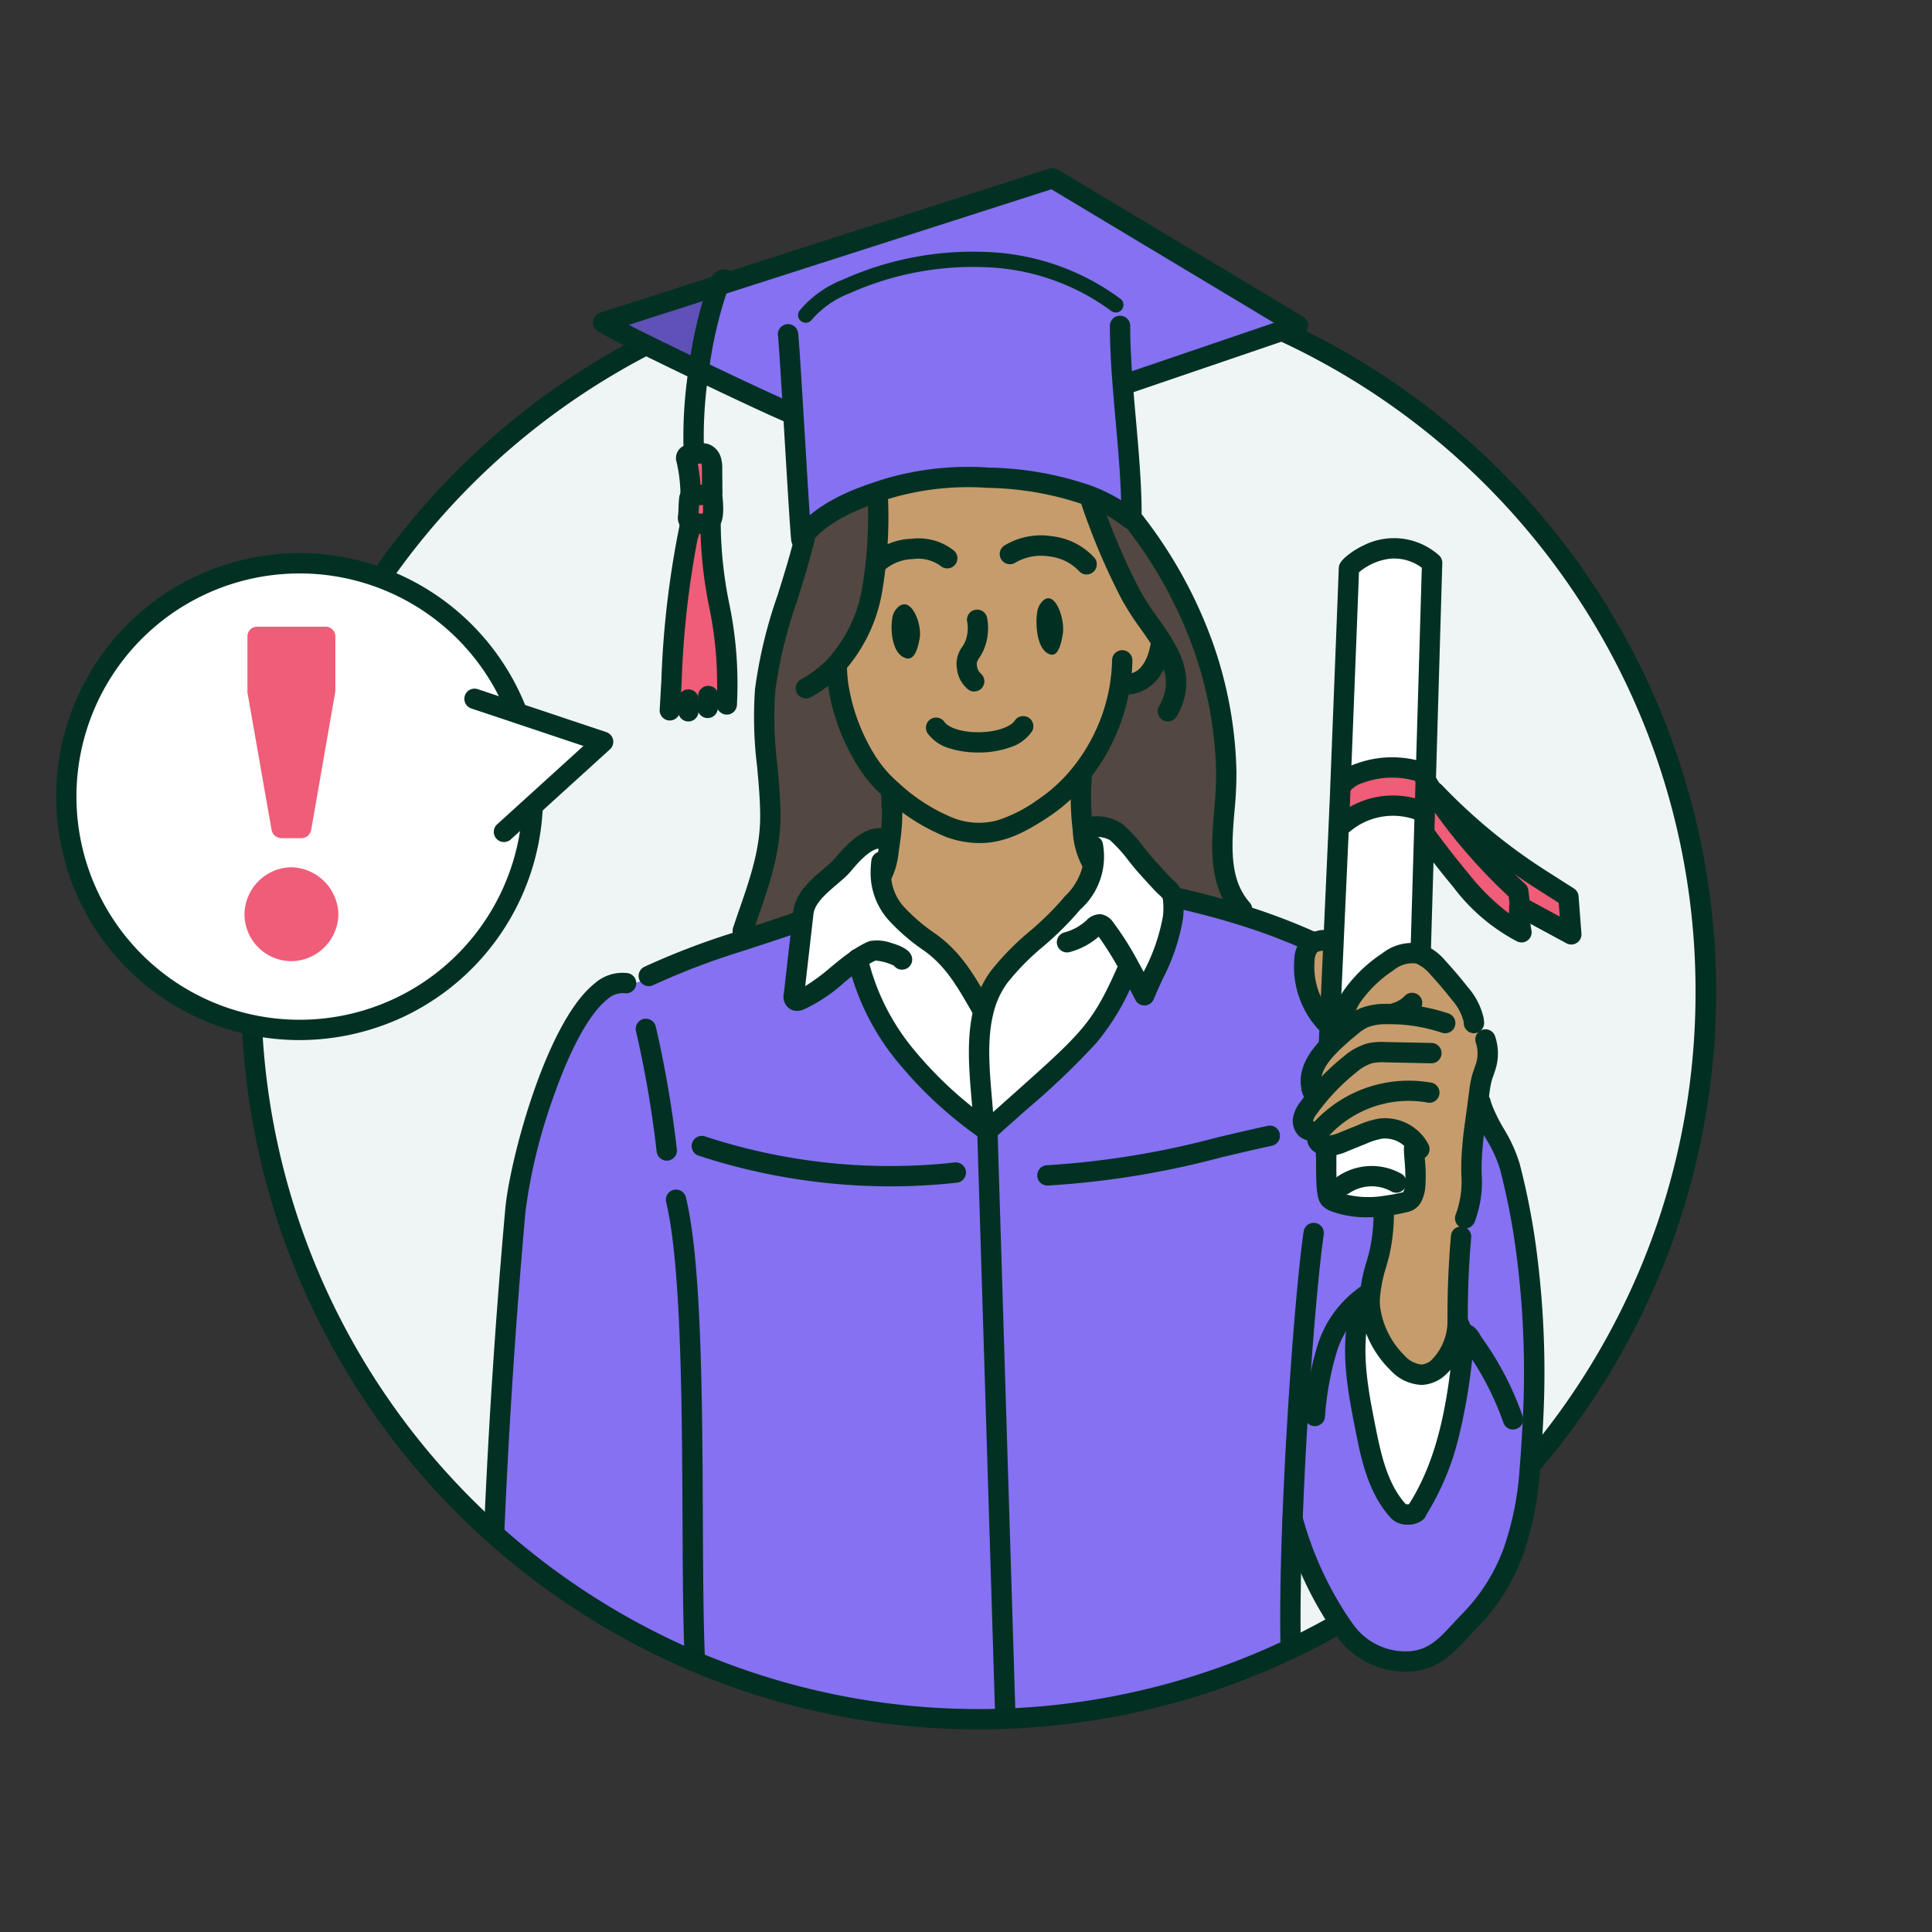
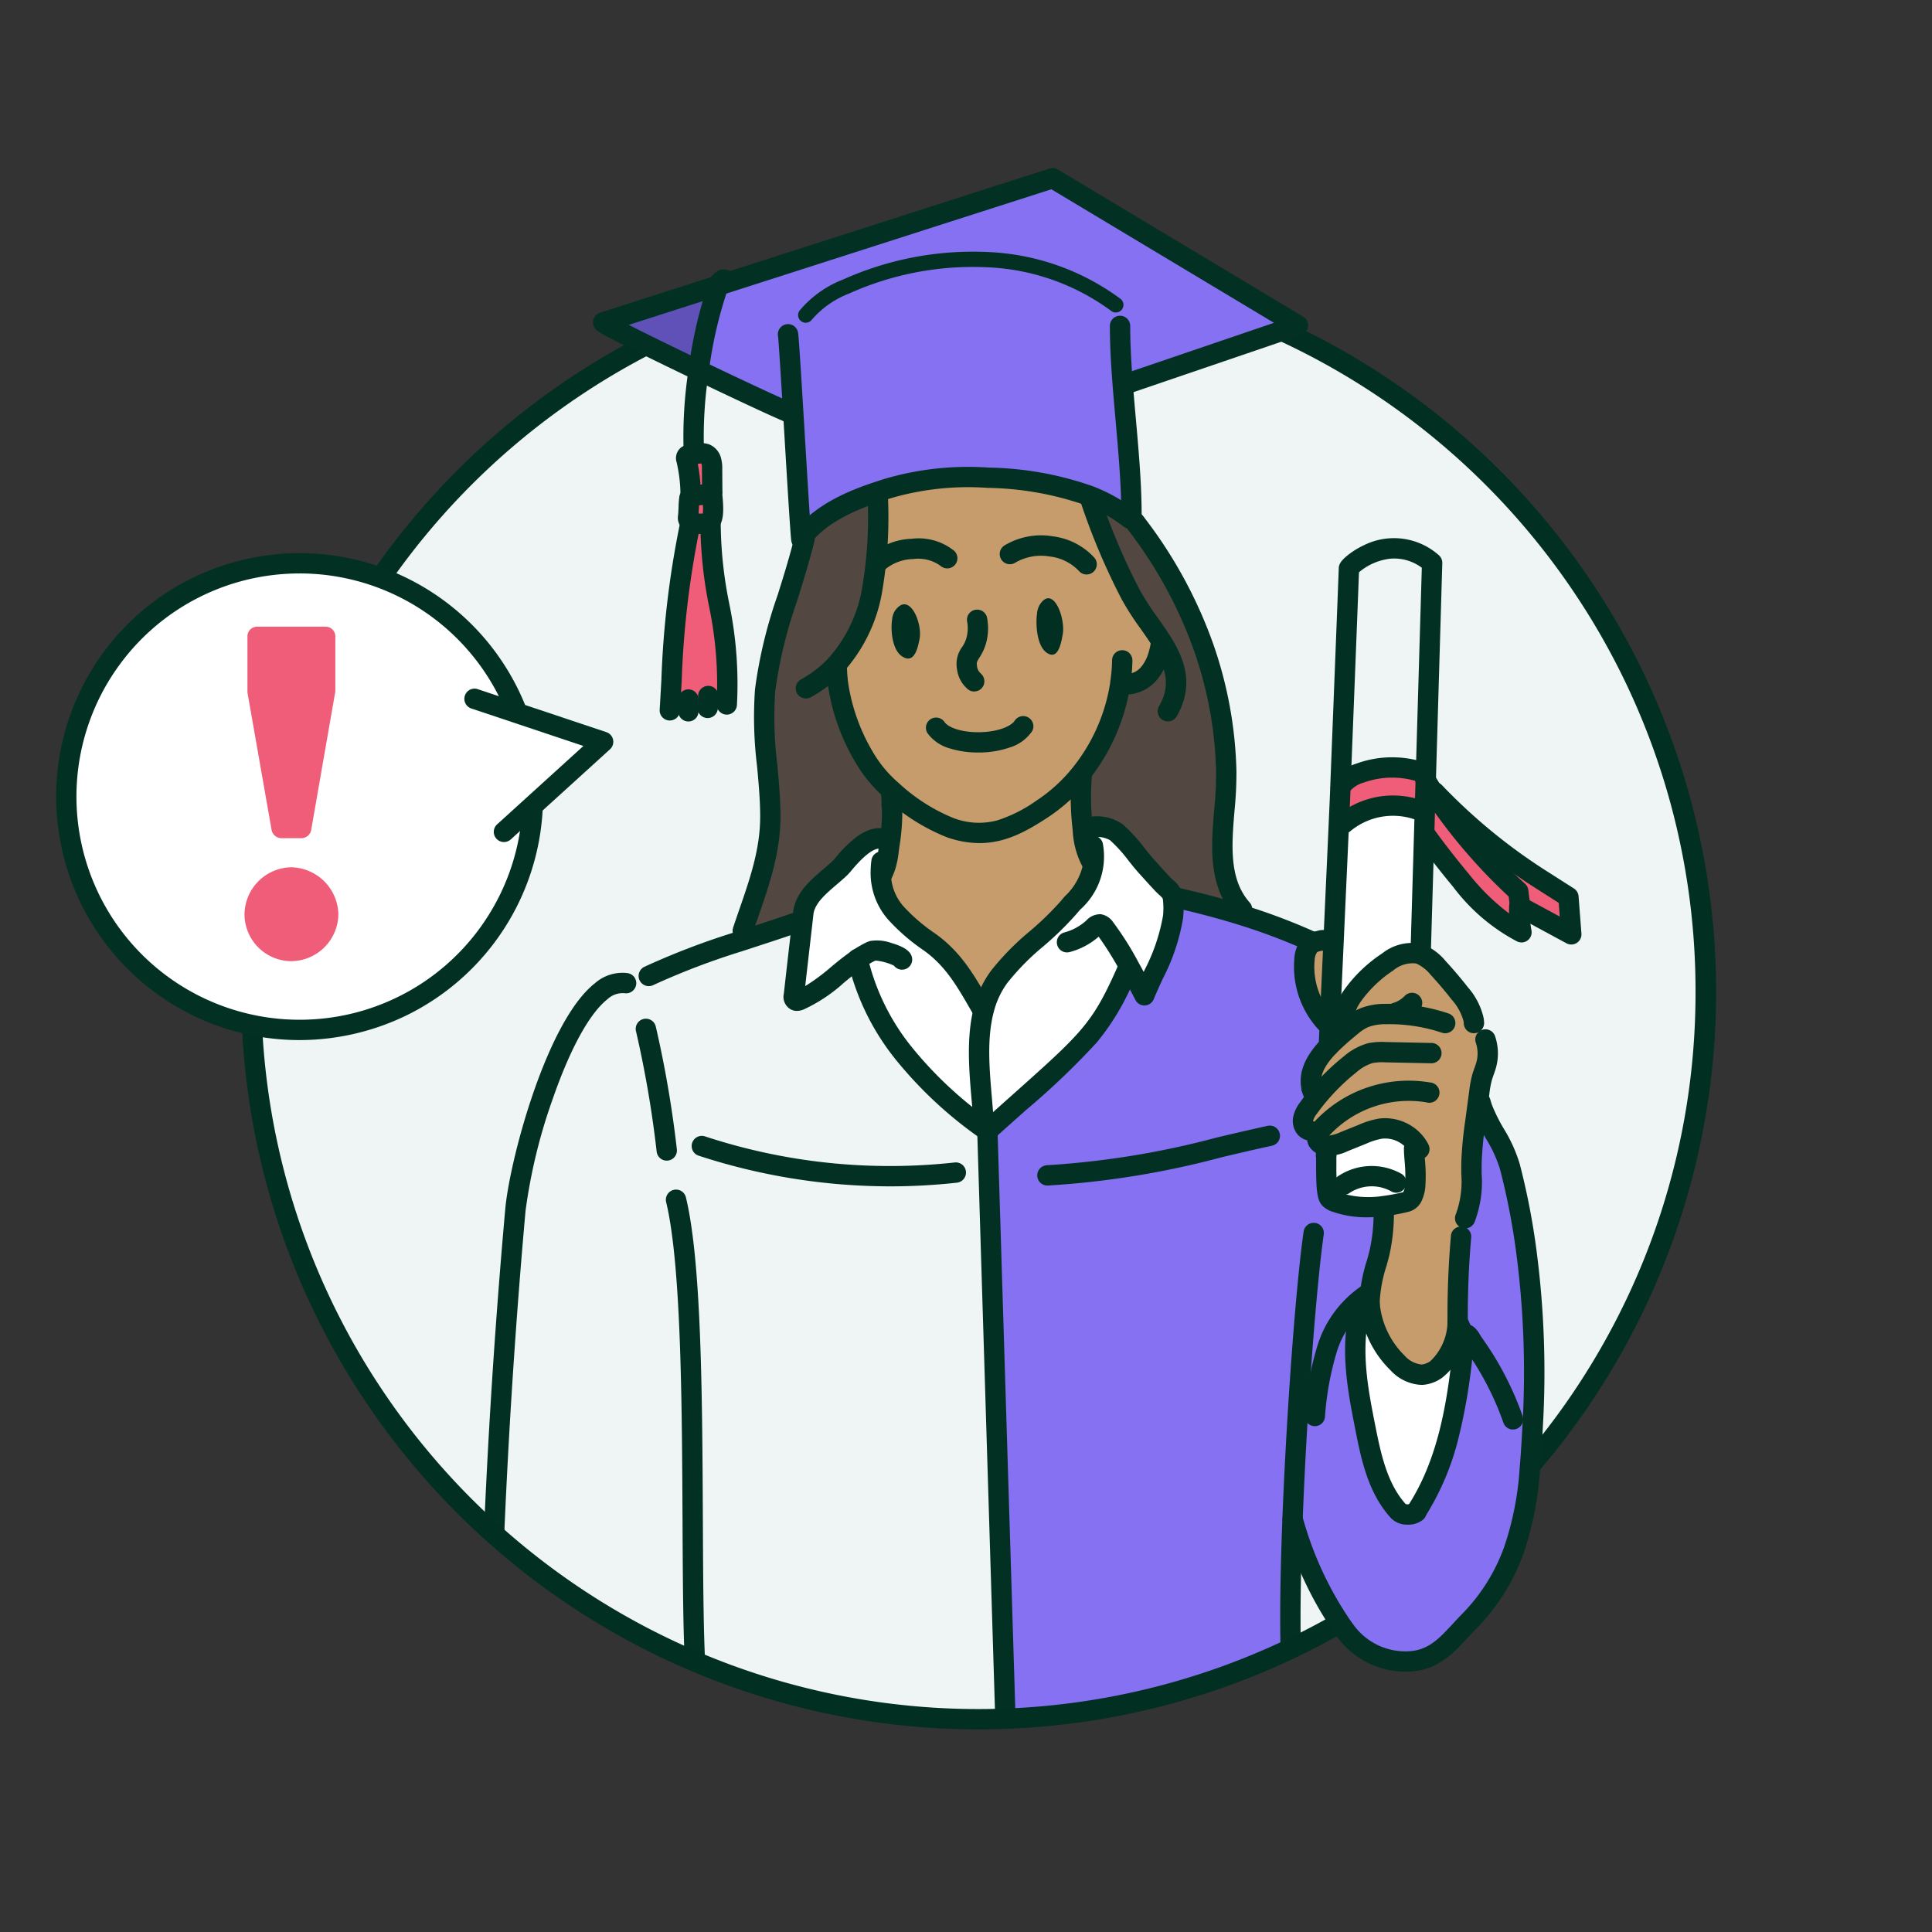
<svg xmlns="http://www.w3.org/2000/svg" width="190" height="190" viewBox="0 0 190 190">
  <rect x="0" y="0" width="190" height="190" fill="#333333" stroke="none" />
  <defs>
    <clipPath id="a">
      <path d="M6.5,81.273a71.51,71.51,0,1,0,71.51-71.51A71.509,71.509,0,0,0,6.5,81.273" transform="translate(-6.503 -9.763)" fill="#eff5f4" />
    </clipPath>
    <clipPath id="c">
      <rect width="190" height="190" />
    </clipPath>
  </defs>
  <g id="b" clip-path="url(#c)">
    <g transform="translate(10.829 16.816)">
      <g transform="translate(13.896 9.213)">
        <g clip-path="url(#a)">
          <path d="M154.626,80.948A76.939,76.939,0,1,1,77.687,4.01a76.938,76.938,0,0,1,76.939,76.938" transform="translate(-6.178 -9.439)" fill="#eff5f4" />
          <path d="M76.938-1A78.509,78.509,0,0,1,92.644.583a77.517,77.517,0,0,1,27.87,11.728A78.163,78.163,0,0,1,148.751,46.6a77.553,77.553,0,0,1,4.542,14.631,78.689,78.689,0,0,1,0,31.412,77.517,77.517,0,0,1-11.728,27.87,78.163,78.163,0,0,1-34.29,28.236,77.553,77.553,0,0,1-14.631,4.542,78.689,78.689,0,0,1-31.412,0,77.517,77.517,0,0,1-27.87-11.728,78.163,78.163,0,0,1-28.236-34.29A77.553,77.553,0,0,1,.583,92.644a78.689,78.689,0,0,1,0-31.412,77.517,77.517,0,0,1,11.728-27.87A78.163,78.163,0,0,1,46.6,5.125,77.553,77.553,0,0,1,61.232.583,78.509,78.509,0,0,1,76.938-1Zm0,153.876A75.579,75.579,0,0,0,119.4,139.908,76.163,76.163,0,0,0,146.909,106.5a75.837,75.837,0,0,0-7-72.015A76.163,76.163,0,0,0,106.5,6.967a75.837,75.837,0,0,0-72.015,7A76.163,76.163,0,0,0,6.967,47.38a75.837,75.837,0,0,0,7,72.015A76.163,76.163,0,0,0,47.38,146.909,75.462,75.462,0,0,0,76.938,152.876Z" transform="translate(-5.429 -5.428)" fill="#023123" />
          <path d="M128.852,104.511c0,4.129-2.559,7.477-5.715,7.477s-5.716-3.348-5.716-7.477,2.559-7.477,5.716-7.477,5.715,3.348,5.715,7.477" transform="translate(-12.759 -14.685)" fill="#fff" />
          <path d="M123.136,112.988a6.082,6.082,0,0,1-4.837-2.583,10.181,10.181,0,0,1,0-11.789,5.819,5.819,0,0,1,9.672,0,10.182,10.182,0,0,1,0,11.789A6.081,6.081,0,0,1,123.136,112.988Zm0-14.954a4.133,4.133,0,0,0-3.248,1.8,8.19,8.19,0,0,0,0,9.359,3.832,3.832,0,0,0,6.495,0,8.19,8.19,0,0,0,0-9.359A4.132,4.132,0,0,0,123.136,98.034Z" transform="translate(-12.759 -14.685)" fill="rgba(245,255,5,0)" />
          <path d="M128.786,66.855l.1-3.362h0c.22.386.478.806.771,1.249a52.136,52.136,0,0,0,8.322,9.678l.141,1.128a6.025,6.025,0,0,0-.045.627,13.226,13.226,0,0,0,.222,2.271,17.794,17.794,0,0,1-5.964-5.126q-1.8-2.156-3.451-4.427l-.157,0Z" transform="translate(-13.397 -12.794)" fill="#ef5d78" />
          <path d="M129.821,64.744a56.182,56.182,0,0,0,10.631,8.7l2.522,1.609.281,3.669-4.6-2.485-.273.262c-.079-.085-.164-.17-.251-.254a5.544,5.544,0,0,1,.045-.627l-.142-1.128a52.134,52.134,0,0,1-8.321-9.678Z" transform="translate(-13.452 -12.864)" fill="#ef5d78" />
          <path d="M115.7,99.065a.72.72,0,0,0,.015.615.848.848,0,0,0,.46.356,1.591,1.591,0,0,0,.435.1v.148a.97.97,0,0,0-.118.287,1.039,1.039,0,0,0,.029.565v0c.031,1.335-.052,3.772.347,4.2a1.5,1.5,0,0,0,.6.348,10.371,10.371,0,0,0,4.77.386c.011.079.025.159.042.238l-.109.023a17.539,17.539,0,0,1-.417,4.358,19.659,19.659,0,0,0-.978,4.983l-.087,0c-.42-.2-.782.363-.89.813-.9,3.735-.169,7.648.577,11.417.58,2.93,1.247,6.02,3.28,8.209a1.542,1.542,0,0,0,1.726.054l.024-.08c2.969-4.569,3.95-10.128,4.526-15.545a4.3,4.3,0,0,0-.409-2.959l-.076,0c0-.047,0-.092-.006-.137h.009q-.03-4.2.335-8.387l-.334-.069a4.666,4.666,0,0,0,.59-1.741l.143.019c.794-1.712.577-3.693.625-5.579a37.634,37.634,0,0,1,.389-4q.143-1.07.285-2.139c.087.243.173.489.256.734a.669.669,0,0,0,.2.308c.722,1.917,2.105,3.543,2.648,5.6a69.443,69.443,0,0,1,1.65,8.575,91.088,91.088,0,0,1,.589,16.94c-.069,1.308-.143,2.586-.245,3.835-.014.161-.027.322-.042.482-.5,5.55-1.679,10.51-5.995,14.916-1.822,1.861-3.081,3.789-5.9,3.913a7.322,7.322,0,0,1-6.113-2.834c-.188-.25-.374-.51-.557-.776-.018-.024-.035-.05-.053-.074a34.915,34.915,0,0,1-4.706-10.323h-.01c-.019.452-.034.9-.05,1.35-.134,3.906-.2,7.584-.146,10.615,0,.325.012.644.019.953l.021.045a71.356,71.356,0,0,1-28.125,6.768,4.4,4.4,0,0,0-.085-.555l.117-.025L83.207,98.682c9.6-8.644,10.786-9.168,13.624-15.534a3,3,0,0,0,.361-.56c.556,1,1.067,1.983,1.464,2.758,1.1-2.668,2.434-4.831,2.812-7.685a8.107,8.107,0,0,0,.006-1.774,3.647,3.647,0,0,0,1.529.144c1.763.424,3.45.878,5.1,1.389a60.006,60.006,0,0,1,6.134,2.256l-.021.047a2.847,2.847,0,0,1,.7.4l.143.16a.689.689,0,0,0-.1.083,2.284,2.284,0,0,0-.565,1.481,8.071,8.071,0,0,0,2.076,6.143l.423.016c-.059,1.348-.1,2.216-.1,2.328-.064.068-.128.135-.192.2-1.043,1.139-1.84,2.479-1.505,3.923v0l.259.51.35.266q-.471.57-.9,1.17a2.585,2.585,0,0,0-.549,1.134,1.149,1.149,0,0,0,.129.695l.092-.031.944.75Z" transform="translate(-10.829 -13.493)" fill="#8571f2" />
          <path d="M121.967,118.863c.109-.451.47-1.012.89-.813l.088,0a.019.019,0,0,0,0,.014h.012a9.254,9.254,0,0,0,2.75,5.809,3.4,3.4,0,0,0,2.449,1.16,2.781,2.781,0,0,0,1.35-.511,6.3,6.3,0,0,0,2.111-4.558h.076a4.31,4.31,0,0,1,.41,2.959c-.577,5.417-1.559,10.976-4.528,15.545l-.022.079a1.538,1.538,0,0,1-1.726-.054c-2.033-2.188-2.7-5.279-3.281-8.208-.746-3.77-1.48-7.682-.578-11.417" transform="translate(-12.992 -15.868)" fill="#fff" />
          <path d="M126.718,139.78a2.2,2.2,0,0,1-1.624-.611c-2.3-2.472-2.98-5.922-3.529-8.695-.724-3.659-1.545-7.805-.57-11.846a1.907,1.907,0,0,1,1.686-1.62,1.38,1.38,0,0,1,.308.035l1.361-.058-.382,1.151a8.276,8.276,0,0,0,2.434,5.015,2.576,2.576,0,0,0,1.617.882l.07,0a1.81,1.81,0,0,0,.854-.341,5.422,5.422,0,0,0,1.673-3.7l-.031-1.018,1.621-.02.3.43a5.183,5.183,0,0,1,.587,3.64,55.235,55.235,0,0,1-1.394,8.239,26.208,26.208,0,0,1-3.2,7.614l-.063.231-.238.2A2.342,2.342,0,0,1,126.718,139.78Zm-.208-2.026a.763.763,0,0,0,.208.026.913.913,0,0,0,.11-.006c2.51-3.937,3.5-8.607,4.077-13.2a4.211,4.211,0,0,1-.836.774,3.74,3.74,0,0,1-1.846.683c-.069,0-.136.007-.2.007a4.393,4.393,0,0,1-3.009-1.446,10.249,10.249,0,0,1-2.384-3.605,31.9,31.9,0,0,0,.9,9.1C124.022,132.588,124.638,135.7,126.51,137.754Z" transform="translate(-12.992 -15.868)" fill="rgba(245,255,5,0)" />
          <path d="M120.261,67.89a7.585,7.585,0,0,1,7.188-1.375l-.021.062a2.19,2.19,0,0,1,.8.426l-.06,2.033-.013.514-.326,11.083,0,0c0,.019-.008.036-.012.055l-.023.066a1.907,1.907,0,0,0-.223-.069,3.908,3.908,0,0,0-2.97.81,13.287,13.287,0,0,0-3.417,3.244c-.58.792-1.081,1.861-.6,2.716l.164-.067a.56.56,0,0,0,.406.3c-.128.1-.252.206-.376.309a25.73,25.73,0,0,0-1.982,1.792c0-.112.037-.979.1-2.329.088-2.032.231-5.153.381-8.445.175-3.845.361-7.924.487-10.767.125-.146.244-.3.355-.456Z" transform="translate(-12.837 -12.943)" fill="#fff" />
          <path d="M117.556,99.38l-.284-.1-.944-.75-.092.031a1.149,1.149,0,0,1-.129-.694,2.585,2.585,0,0,1,.549-1.134q.433-.6.9-1.17l-.35-.266-.259-.51v0c-.335-1.445.462-2.785,1.505-3.923.063-.069.127-.136.192-.2a25.509,25.509,0,0,1,1.982-1.791c.125-.1.248-.208.376-.31a.559.559,0,0,1-.406-.3l-.164.068c-.484-.856.018-1.925.6-2.716a13.261,13.261,0,0,1,3.418-3.244,3.9,3.9,0,0,1,2.969-.811,1.906,1.906,0,0,1,.223.069,4.7,4.7,0,0,1,1.759,1.355q1.117,1.21,2.13,2.511a5.939,5.939,0,0,1,1.344,2.553,13.805,13.805,0,0,1,1.382,3.086,4.222,4.222,0,0,1-.131,1.327c-.114.441-.3.859-.426,1.3a10.092,10.092,0,0,0-.262,1.425c-.031.229-.061.461-.093.691q-.142,1.07-.285,2.139a37.626,37.626,0,0,0-.389,4c-.048,1.886.17,3.868-.625,5.579l-.143-.019a4.666,4.666,0,0,1-.59,1.741l.334.069q-.365,4.182-.335,8.387H131.3c0,.045,0,.09.006.137a6.3,6.3,0,0,1-2.111,4.557,2.784,2.784,0,0,1-1.351.511,3.4,3.4,0,0,1-2.448-1.159,9.259,9.259,0,0,1-2.75-5.81h-.012a.018.018,0,0,1,0-.014,19.659,19.659,0,0,1,.978-4.983,17.538,17.538,0,0,0,.417-4.358l.109-.023c-.018-.079-.031-.159-.042-.238a18.339,18.339,0,0,0,2.154-.408c1.229-.3.917-3.013.807-4.554a2.832,2.832,0,0,1-.175-1.5l.025-.026a3.82,3.82,0,0,0-3.147-1.133,7.45,7.45,0,0,0-1.819.56l-1.821.736a3.807,3.807,0,0,1-1.658.386,1.591,1.591,0,0,1-.435-.1.848.848,0,0,1-.46-.356.72.72,0,0,1-.015-.615" transform="translate(-12.684 -13.808)" fill="#c69c6d" />
          <path d="M119.825,68.022c.1-2.118.158-3.554.158-3.694,0,0,0-.122.013-.346l.164-.1-.008-.014a3.742,3.742,0,0,1,1.767-1.149,9.323,9.323,0,0,1,6.127-.071l.1-.076q.132.173.254.358l-.016.492-.1,3.363a2.211,2.211,0,0,0-.8-.427l.021-.062a7.581,7.581,0,0,0-7.187,1.375l-.141-.1c-.11.157-.229.308-.354.455" transform="translate(-12.895 -12.718)" fill="#ef5d78" />
-           <path d="M120.162,62.578l.009.014c-.055.032-.11.067-.164.1.109-2.759.833-21.121.833-21.384a5.908,5.908,0,0,1,8.183-.563l-.613,20.891q-.122-.184-.254-.358l-.1.076a9.335,9.335,0,0,0-6.127.071,3.737,3.737,0,0,0-1.767,1.15" transform="translate(-12.905 -11.43)" fill="#fff" />
          <path d="M117.654,80.227l0-.015c.392-.147.783-.3,1.176-.443l.3.014c-.15,3.292-.293,6.414-.382,8.445l-.423-.016a8.07,8.07,0,0,1-2.076-6.143,2.284,2.284,0,0,1,.565-1.481.632.632,0,0,1,.1-.082,2.085,2.085,0,0,1,.731-.28" transform="translate(-12.691 -13.712)" fill="#c69c6d" />
          <path d="M71.517,33.665c-.023-.1-.042-.2-.059-.3q.586-.2,1.169-.375a28.4,28.4,0,0,1,9.757-1.028A31.661,31.661,0,0,1,92.3,33.733c.031.148.064.3.1.445l.06-.012a64.95,64.95,0,0,0,3.933,9.281c.907,1.726,2.284,3.329,3.269,4.991a6.078,6.078,0,0,1-.558,1.075l0,0a4.879,4.879,0,0,1-.842,1.631,2.946,2.946,0,0,1-2.812,1.094l-.062-.008c-.019.156-.045.308-.075.463a18.769,18.769,0,0,1-3.83,8.414,16.486,16.486,0,0,1-3.818,3.467c-2.8,1.817-5.307,3.1-9.036,1.795a18.508,18.508,0,0,1-5.649-3.577c-.046-.04-.092-.081-.138-.123a12.878,12.878,0,0,1-2.487-2.951A19.857,19.857,0,0,1,67.615,52.2l-.193.023a7.645,7.645,0,0,1-.159-1.67C71.431,46.3,71.7,39.507,71.517,33.665M88.878,46.844c.088-.54-.326-1.65-.765-.962a.715.715,0,0,0-.083.247.2.2,0,0,1-.008.062c-.046.368,0,1.082.345,1.286.37.235.463-.381.51-.633m-14.136.475c.093-.526-.345-1.586-.815-.924a.653.653,0,0,0-.09.238.177.177,0,0,1-.008.059c-.05.355,0,1.042.366,1.237.4.226.5-.366.546-.61" transform="translate(-9.93 -11.013)" fill="#c69c6d" />
          <path d="M92.551,68.725c0-.052-.01-.1-.017-.154l.148-.015a3.558,3.558,0,0,1,3.173.333,33.433,33.433,0,0,1,2.988,3.389c.53.587,1.059,1.176,1.6,1.749.253.268.836.7.923,1.069.01.049.021.1.031.154s.021.137.027.211a8.1,8.1,0,0,1-.007,1.774c-.378,2.853-1.712,5.016-2.811,7.686-.4-.776-.911-1.759-1.464-2.759a3.056,3.056,0,0,1-.363.56c-2.836,6.366-4.018,6.889-13.622,15.534-.156-.112-.311-.225-.467-.339l.114-.156c-.181-3.564-.95-7.83.012-11.458a9.326,9.326,0,0,1,1.512-3.211c1.914-2.576,4.731-4.331,6.8-6.777,1.142-1.349,2.223-2.392,2.455-4.227l-.12-.015c-.031-.038-.062-.076-.092-.116l.079-.057a7.443,7.443,0,0,1-.9-3.175" transform="translate(-10.781 -13.067)" fill="#fff" />
          <path d="M93.035,61.3l-.112-.09a18.769,18.769,0,0,0,3.83-8.414c.031-.156.057-.308.075-.463l.062.008A2.946,2.946,0,0,0,99.7,51.249a4.888,4.888,0,0,0,.842-1.631l0,0a6.049,6.049,0,0,0,.558-1.075c-.985-1.662-2.362-3.265-3.269-4.991A64.953,64.953,0,0,1,93.9,34.274l-.06.012c-.031-.149-.064-.3-.1-.445a15.69,15.69,0,0,1,4.03,2.263l.312-.151a7.437,7.437,0,0,0,.38.711l-.021.015a41.315,41.315,0,0,1,8.8,24.288c.092,4.026-1.3,8.83.722,12.384l-.007,0A9.783,9.783,0,0,1,108.7,74.9l-.046.152c-1.648-.51-3.336-.965-5.1-1.388q-.761-.183-1.541-.358H102c-.01-.055-.021-.1-.031-.153-.087-.372-.67-.8-.923-1.07-.543-.573-1.071-1.163-1.6-1.749a33.438,33.438,0,0,0-2.988-3.389,3.558,3.558,0,0,0-3.173-.333l-.148.015c-.014-.133-.026-.262-.039-.392a25.492,25.492,0,0,1-.057-4.932" transform="translate(-11.377 -11.121)" fill="#534741" />
          <path d="M73.14,64.953a3.78,3.78,0,0,0-.1-.47l.065-.075c.047.042.092.083.139.123a18.514,18.514,0,0,0,5.648,3.578c3.729,1.309,6.236.022,9.036-1.795a16.471,16.471,0,0,0,3.818-3.468l.112.091a25.407,25.407,0,0,0,.058,4.931c.011.13.024.259.038.393.007.05.012.1.017.154a7.457,7.457,0,0,0,.9,3.175l-.08.057c.03.04.06.077.092.116l.12.015c-.232,1.834-1.313,2.878-2.455,4.227-2.069,2.446-4.887,4.2-6.8,6.777a9.318,9.318,0,0,0-1.512,3.211l-.392-.385c-1.395-2.426-2.682-4.693-5.122-6.357a18.511,18.511,0,0,1-3.169-2.757,5.952,5.952,0,0,1-1.456-4.1,1.428,1.428,0,0,0,.414-.643l.087.012a16.246,16.246,0,0,0,.368-2.127c.008-.06.019-.121.027-.183a19.722,19.722,0,0,0,.179-4.089,3.5,3.5,0,0,0-.038-.41" transform="translate(-10.203 -12.757)" fill="#c69c6d" />
          <path d="M72.46,70.013a16.244,16.244,0,0,1-.368,2.127l-.086-.012a1.438,1.438,0,0,1-.415.643,5.961,5.961,0,0,0,1.456,4.1,18.5,18.5,0,0,0,3.169,2.756c2.441,1.665,3.728,3.932,5.122,6.357l.392.386c-.962,3.627-.193,7.894-.011,11.458l-.114.155c-5.752-4.213-10.75-9.6-12.286-16.554-1.926,1.306-3.535,3.138-5.69,4.02a.514.514,0,0,1-.427.038c-.177-.1-.181-.349-.153-.551q.425-3.749.858-7.5c.021-.186.043-.373.064-.56.231-1.886,2.35-3.187,3.639-4.442.51-.5,2.821-3.809,4.73-2.624l.148.021c-.008.062-.019.123-.027.183" transform="translate(-9.692 -13.135)" fill="#fff" />
          <path d="M62.407,75.973l0,.007c-1.63.565-3.369,1.12-5.124,1.7a9.365,9.365,0,0,1,.437-1.055l-.033-.015c1.247-3.742,2.714-7.24,2.711-11.242,0-4.149-.933-8.26-.515-12.413.474-4.7,2.3-8.861,3.693-14.169q0-.473-.046-.941l.067-.007c1.83-2.225,4.54-3.457,7.3-4.378.017.1.036.2.059.3.18,5.842-.086,12.63-4.255,16.889a7.66,7.66,0,0,0,.159,1.671l.193-.024A19.852,19.852,0,0,0,69.785,59.8a12.882,12.882,0,0,0,2.487,2.952l-.066.074a3.583,3.583,0,0,1,.1.47c.015.133.027.272.038.409a19.792,19.792,0,0,1-.179,4.09l-.149-.02c-1.909-1.186-4.22,2.125-4.729,2.623-1.291,1.256-3.408,2.556-3.639,4.442-.021.187-.043.375-.064.56a4.963,4.963,0,0,1-1.175.573" transform="translate(-9.367 -11.099)" fill="#534741" />
-           <path d="M47.078,83.749l-.069-.192a71.682,71.682,0,0,1,8.838-3.374c1.755-.577,3.494-1.131,5.123-1.7V78.48a4.957,4.957,0,0,0,1.174-.573q-.432,3.756-.858,7.5c-.028.2-.025.455.154.551a.512.512,0,0,0,.427-.038c2.155-.881,3.764-2.714,5.69-4.02,1.535,6.956,6.533,12.34,12.286,16.554l.466.338,1.759,57.324-.118.025a4.6,4.6,0,0,1,.087.554c-.8.026-1.605.04-2.414.04a71.469,71.469,0,0,1-47.838-18.29c.01-.06.023-.121.035-.179l-.023-.006c.451-10.551,1.166-21.349,2.092-31.707.513-5.721,5.472-23.112,10.866-22.292l.106.29,2.219-.8" transform="translate(-7.929 -13.607)" fill="#8571f2" />
          <path d="M74.253,48.544a.616.616,0,0,0,.02-.174,2.034,2.034,0,0,1,.269-.709c1.393-1.964,2.7,1.185,2.421,2.746-.149.723-.448,2.483-1.622,1.81C74.258,51.638,74.1,49.595,74.253,48.544Z" transform="translate(-11.248 -13.634)" fill="#012f21" />
          <path d="M89.291,48.052a.68.68,0,0,0,.02-.185,2.21,2.21,0,0,1,.247-.735c1.311-2.043,2.54,1.26,2.276,2.863-.138.749-.415,2.585-1.516,1.886C89.3,51.274,89.153,49.147,89.291,48.052Z" transform="translate(-12.04 -13.677)" fill="#012f21" />
          <path d="M81.793,53.829a1,1,0,0,1-.707-.293l-.041-.041a3.044,3.044,0,0,1-.949-1.874,2.808,2.808,0,0,1,.512-2.179,2.957,2.957,0,0,0,.446-1,3.579,3.579,0,0,0,.027-1.567,1,1,0,0,1,1.99-.2,5.419,5.419,0,0,1-.064,2.19,4.9,4.9,0,0,1-.7,1.619c-.247.4-.3.5-.248.773a1.135,1.135,0,0,0,.391.813l.046.046a1,1,0,0,1-.707,1.707Z" transform="translate(-10.707 -11.851)" fill="#023123" />
          <path d="M71.817,41.679a1,1,0,0,1-.714-1.7,6.337,6.337,0,0,1,4.018-1.59,5.573,5.573,0,0,1,4.191,1.194,1,1,0,0,1-1.372,1.455,3.75,3.75,0,0,0-2.686-.654,4.473,4.473,0,0,0-2.724,1A1,1,0,0,1,71.817,41.679Z" transform="translate(-10.187 -11.433)" fill="#023123" />
          <path d="M93.1,41.885a1,1,0,0,1-.765-.355,4.694,4.694,0,0,0-2.866-1.417,5.045,5.045,0,0,0-3.381.606,1,1,0,0,1-1.07-1.69,6.968,6.968,0,0,1,4.741-.9,6.634,6.634,0,0,1,4.105,2.106,1,1,0,0,1-.764,1.645Z" transform="translate(-10.962 -11.415)" fill="#023123" />
          <path d="M81.981,60.448a9.169,9.169,0,0,1-2.681-.375,4.079,4.079,0,0,1-2.266-1.5,1,1,0,0,1,1.657-1.12c.354.524,1.661,1.034,3.475,1s3.1-.605,3.436-1.147a1,1,0,0,1,1.7,1.05,4.091,4.091,0,0,1-2.206,1.6,9.3,9.3,0,0,1-2.891.494Z" transform="translate(-10.528 -12.474)" fill="#023123" />
          <path d="M64.293,53.776a1,1,0,0,1-.484-1.876,11.085,11.085,0,0,0,2.571-1.943,13.818,13.818,0,0,0,3.49-7.339,41.618,41.618,0,0,0,.481-8.79c0-.045,0-.08,0-.1a1,1,0,0,1,2-.031q0,.019,0,.038a43.546,43.546,0,0,1-.514,9.257,15.737,15.737,0,0,1-4.025,8.363,13.083,13.083,0,0,1-3.034,2.3A1,1,0,0,1,64.293,53.776Z" transform="translate(-9.762 -11.115)" fill="#023123" />
          <path d="M81.545,68.973a9.72,9.72,0,0,1-3.241-.588,19.7,19.7,0,0,1-5.969-3.764c-.035-.03-.07-.061-.1-.092l-.043-.038-.006-.005a13.857,13.857,0,0,1-2.687-3.2A20.646,20.646,0,0,1,66.636,53.4c-.065-.53-.1-1.036-.12-1.551a1,1,0,1,1,2-.061c.014.453.048.9.105,1.366a18.732,18.732,0,0,0,2.606,7.133,11.792,11.792,0,0,0,2.285,2.7l.056.05.062.055.015.013A17.766,17.766,0,0,0,78.965,66.5a6.98,6.98,0,0,0,4.279.252,13.929,13.929,0,0,0,3.882-1.943,15.449,15.449,0,0,0,3.584-3.256,17.659,17.659,0,0,0,3.624-7.963l0-.019c.028-.14.049-.266.063-.387q0-.03.009-.06t0-.034l.006-.035a14.9,14.9,0,0,0,.171-2.068,1,1,0,1,1,2,.031,16.92,16.92,0,0,1-.2,2.352v.008c0,.032-.008.061-.013.087-.02.157-.047.318-.081.49a19.664,19.664,0,0,1-4.035,8.856,17.445,17.445,0,0,1-4.05,3.676C86.176,67.809,84.107,68.973,81.545,68.973Z" transform="translate(-9.944 -12.089)" fill="#023123" />
          <path d="M97.647,54.271a3.3,3.3,0,0,1-.745-.084,1,1,0,1,1,.451-1.948,1.958,1.958,0,0,0,1.814-.754,3.885,3.885,0,0,0,.66-1.294c.07-.227.134-.477.189-.744l.022-.126c.015-.085.03-.172.047-.256a1,1,0,0,1,1.963.384c-.014.072-.027.146-.04.219-.009.051-.018.1-.027.151l0,.023c-.07.338-.149.646-.24.942l0,.008a5.833,5.833,0,0,1-1.019,1.959l-.005.006A4.05,4.05,0,0,1,97.647,54.271Z" transform="translate(-11.614 -11.991)" fill="#023123" />
          <path d="M101.566,56.066a1,1,0,0,1-.868-1.5c1-1.748.884-3.338-.394-5.487-.412-.695-.894-1.377-1.4-2.1a26.791,26.791,0,0,1-1.889-2.937,65.633,65.633,0,0,1-4.02-9.512,1,1,0,1,1,1.944-.468,64.569,64.569,0,0,0,3.846,9.05,25.32,25.32,0,0,0,1.752,2.714c.511.723,1.039,1.47,1.491,2.233,1.114,1.873,2.169,4.42.411,7.5A1,1,0,0,1,101.566,56.066Z" transform="translate(-11.436 -11.147)" fill="#023123" />
          <path d="M57.713,77.883a1,1,0,0,1-.949-1.316c.2-.591.4-1.182.6-1.753,1.061-3.068,2.063-5.965,2.06-9.172,0-1.644-.157-3.333-.308-4.967a39.19,39.19,0,0,1-.2-7.548,46.07,46.07,0,0,1,2.219-9.239c.506-1.614,1.03-3.284,1.5-5.083.063-.238.124-.478.176-.684a1,1,0,1,1,1.94.487c-.053.213-.116.461-.182.708-.483,1.842-1.014,3.534-1.527,5.171a44.588,44.588,0,0,0-2.137,8.84,37.117,37.117,0,0,0,.2,7.164c.155,1.678.314,3.413.316,5.148,0,3.544-1.1,6.738-2.17,9.828-.2.566-.4,1.151-.591,1.731A1,1,0,0,1,57.713,77.883Z" transform="translate(-9.391 -11.376)" fill="#023123" />
          <path d="M109.121,75.668a1,1,0,0,1-.749-.337A7.826,7.826,0,0,1,107.421,74c-1.57-2.753-1.3-6.02-1.035-9.179a35.52,35.52,0,0,0,.184-3.674,38.627,38.627,0,0,0-2.153-11.853A43.079,43.079,0,0,0,97.975,37.44l0-.007-.091-.12-.064-.084a1,1,0,1,1,1.592-1.21l.058.076.1.137a45.073,45.073,0,0,1,6.735,12.4A40.625,40.625,0,0,1,108.569,61.1a37.522,37.522,0,0,1-.19,3.886c-.238,2.855-.484,5.808.781,8.025a5.831,5.831,0,0,0,.71.993,1,1,0,0,1-.749,1.663Z" transform="translate(-11.698 -11.278)" fill="#023123" />
          <path d="M72.217,73.878a1,1,0,0,1-.9-1.431,5.479,5.479,0,0,0,.333-.845l0-.009a7.745,7.745,0,0,0,.228-1.228c.03-.224.065-.479.11-.767L72,69.539c.006-.034.011-.069.016-.1v-.01a18.637,18.637,0,0,0,.171-3.871c-.01-.138-.022-.26-.034-.369l0-.022c0-.032-.006-.063-.009-.093a1,1,0,1,1,1.986-.237c.005.045.01.09.014.138.015.132.028.274.04.436a20.723,20.723,0,0,1-.186,4.3c-.007.049-.015.1-.022.146l-.008.051c-.042.268-.073.5-.1.726a9.492,9.492,0,0,1-.293,1.528,7.413,7.413,0,0,1-.449,1.148A1,1,0,0,1,72.217,73.878Z" transform="translate(-10.21 -12.876)" fill="#023123" />
          <path d="M94.052,72.6a1,1,0,0,1-.845-.463,8.357,8.357,0,0,1-1.053-3.6l0-.018c0-.038-.008-.077-.012-.113l0-.025c-.014-.136-.027-.269-.04-.4a27.019,27.019,0,0,1-.055-5.141,1,1,0,0,1,1.987.226,25.026,25.026,0,0,0,.058,4.724c.012.124.023.245.036.37.007.055.013.112.019.171a6.6,6.6,0,0,0,.752,2.738,1,1,0,0,1-.843,1.537Z" transform="translate(-11.378 -12.762)" fill="#023123" />
          <path d="M63.338,86.522a1.273,1.273,0,0,1-.608-.151,1.414,1.414,0,0,1-.676-1.558c.3-2.681.6-5.291.858-7.492.01-.09.021-.184.031-.278s.021-.186.031-.279v-.012c.226-1.835,1.693-3.089,2.988-4.194.346-.3.672-.574.948-.843.041-.04.168-.19.271-.31a12.146,12.146,0,0,1,2.085-2.041c1.635-1.166,2.859-.864,3.6-.405a1,1,0,0,1-1.055,1.7c-.9-.556-2.558,1.4-3.1,2.043-.169.2-.29.342-.4.448-.323.314-.674.614-1.045.931-1.065.91-2.167,1.851-2.3,2.913q-.015.139-.031.277t-.031.277c-.224,1.94-.483,4.194-.749,6.533a19.159,19.159,0,0,0,2.534-1.874c.658-.544,1.339-1.106,2.071-1.6a11.093,11.093,0,0,1,1.281-.76,3.189,3.189,0,0,1,.49-.2,4.244,4.244,0,0,1,2.11.2c1.429.414,1.792.879,1.94,1.193a1,1,0,0,1-1.7,1.033,5.258,5.258,0,0,0-1.8-.5,1.168,1.168,0,0,0-.142.059,9.126,9.126,0,0,0-1.053.626c-.657.445-1.272.953-1.923,1.491a15.607,15.607,0,0,1-3.949,2.627A1.743,1.743,0,0,1,63.338,86.522Z" transform="translate(-9.692 -13.135)" fill="#023123" />
          <path d="M82.087,87.538a1,1,0,0,1-.869-.5l-.232-.4-.049-.085c-1.368-2.38-2.549-4.435-4.774-5.953A19.543,19.543,0,0,1,72.8,77.657,6.953,6.953,0,0,1,71.1,72.894a8.624,8.624,0,0,1,.077-1.047,1,1,0,0,1,1.983.261,6.648,6.648,0,0,0-.06.809s0,0,0,.007a4.945,4.945,0,0,0,1.216,3.437,17.573,17.573,0,0,0,2.973,2.582c2.6,1.776,3.952,4.123,5.381,6.608l.048.084.235.409a1,1,0,0,1-.867,1.5Z" transform="translate(-10.203 -13.272)" fill="#023123" />
          <path d="M82.806,98.874a1,1,0,0,1-1-.949c-.042-.835-.117-1.7-.2-2.625-.251-2.912-.536-6.212.241-9.14a10.235,10.235,0,0,1,1.676-3.553,26.1,26.1,0,0,1,3.806-3.876,29.315,29.315,0,0,0,3.033-2.949c.136-.161.271-.318.4-.472a6.008,6.008,0,0,0,1.821-3.235,5.922,5.922,0,0,0-.034-1.594,1,1,0,1,1,1.98-.28,6.987,6.987,0,0,1-2.254,6.416c-.129.149-.26.3-.391.456a31.265,31.265,0,0,1-3.235,3.156A24.227,24.227,0,0,0,85.133,83.8a8.275,8.275,0,0,0-1.348,2.873c-.687,2.59-.43,5.571-.182,8.455.081.939.157,1.825.2,2.7a1,1,0,0,1-.948,1.049Z" transform="translate(-10.781 -13.18)" fill="#023123" />
          <path d="M99.125,85.921a1,1,0,0,1-.889-.542c-.382-.741-.891-1.722-1.45-2.731a31.4,31.4,0,0,0-2.169-3.493,7.048,7.048,0,0,1-2.84,1.51,1,1,0,0,1-.543-1.925,5.145,5.145,0,0,0,2.17-1.179,1.863,1.863,0,0,1,1.419-.618,1.815,1.815,0,0,1,1.22.788,30.465,30.465,0,0,1,2.491,3.949c.176.319.348.634.512.94l.081-.176a18.466,18.466,0,0,0,1.817-5.338,7.093,7.093,0,0,0,0-1.525q0-.014,0-.029c0-.04-.01-.085-.017-.129l-.006-.032a4.117,4.117,0,0,0-.384-.383c-.11-.1-.215-.2-.307-.294-.487-.515-.968-1.048-1.434-1.563l-.181-.2c-.364-.4-.718-.846-1.06-1.274a14.169,14.169,0,0,0-1.826-2.017,2.76,2.76,0,0,0-2.272-.138,1,1,0,1,1-.524-1.93,4.382,4.382,0,0,1,4.075.531,15.6,15.6,0,0,1,2.109,2.306c.338.423.658.823.981,1.181l.182.2c.458.507.931,1.032,1.4,1.532.043.045.124.12.2.191a2.819,2.819,0,0,1,.968,1.337l0,.017c.012.056.024.115.036.178q0,.016.005.031c.012.075.025.163.034.261a9.134,9.134,0,0,1-.01,2.012,20.005,20.005,0,0,1-1.981,5.909c-.3.653-.609,1.327-.9,2.025a1,1,0,0,1-.882.618Z" transform="translate(-11.297 -13.067)" fill="#023123" />
          <path d="M31.8,139.64h-.043A1,1,0,0,1,30.8,138.6c.452-10.572,1.157-21.255,2.095-31.753.428-4.77,4.047-18.454,8.814-22.194a4.108,4.108,0,0,1,3.2-1,1,1,0,1,1-.3,1.977,2.187,2.187,0,0,0-1.663.594c-1.753,1.375-3.659,4.842-5.368,9.76a53.837,53.837,0,0,0-2.688,11.039c-.935,10.467-1.638,21.119-2.089,31.66A1,1,0,0,1,31.8,139.64Z" transform="translate(-7.93 -13.985)" fill="#023123" />
          <path d="M47.92,84.583a1,1,0,0,1-.438-1.9,73.176,73.176,0,0,1,8.963-3.424l1.391-.455c1.3-.424,2.528-.824,3.717-1.237l.425-.148a1,1,0,1,1,.666,1.886l-.438.153c-1.2.418-2.441.821-3.75,1.248l-1.387.453a71.513,71.513,0,0,0-8.711,3.322A1,1,0,0,1,47.92,84.583Z" transform="translate(-8.839 -13.632)" fill="#023123" />
          <path d="M52.62,153.655a1,1,0,0,1-1-.951c-.174-3.573-.2-8.653-.224-14.031-.053-11.157-.119-25.041-1.61-31.218a1,1,0,1,1,1.944-.47c1.547,6.4,1.61,19.831,1.666,31.678.025,5.356.049,10.415.221,13.943a1,1,0,0,1-.95,1.047Z" transform="translate(-8.999 -15.26)" fill="#023123" />
          <path d="M82.444,100.033a1,1,0,0,1-.584-.189c-.158-.114-.316-.228-.473-.343a40.471,40.471,0,0,1-7.918-7.436,24.1,24.1,0,0,1-4.753-9.709q-.008-.034-.013-.069c0-.02-.006-.04-.009-.061a1,1,0,0,1,1.981-.27,22.131,22.131,0,0,0,4.364,8.871,38.49,38.49,0,0,0,7.529,7.06c.154.113.308.224.461.334a1,1,0,0,1-.586,1.811Z" transform="translate(-10.067 -13.844)" fill="#023123" />
          <path d="M84.965,157.406a1,1,0,0,1-1-.969L82.207,99.113a1,1,0,0,1,.331-.774q1.753-1.578,3.15-2.82c6.782-6.052,7.824-6.982,10.228-12.377l.014-.032c.075-.168.153-.341.229-.516a1,1,0,0,1,1.835.8c-.081.187-.161.366-.239.539l-.013.03a23.993,23.993,0,0,1-3.783,6.427,74.666,74.666,0,0,1-6.939,6.626q-1.252,1.117-2.8,2.5l1.745,56.86a1,1,0,0,1-.969,1.03Z" transform="translate(-10.829 -13.893)" fill="#023123" />
          <path d="M89.487,105.446a1,1,0,0,1-.041-2,84.427,84.427,0,0,0,16.7-2.729c1.6-.376,3.245-.765,4.968-1.141a1,1,0,1,1,.426,1.954c-1.706.372-3.347.759-4.935,1.134a86.017,86.017,0,0,1-17.08,2.781Z" transform="translate(-11.184 -14.884)" fill="#023123" />
          <path d="M116.185,81.043a1,1,0,0,1-.413-.09c-.269-.122-.543-.243-.839-.37a58.818,58.818,0,0,0-6.036-2.219c-1.566-.486-3.213-.935-5.037-1.372-.561-.133-1.061-.249-1.527-.354a1,1,0,1,1,.439-1.951c.474.107.982.225,1.553.36,1.868.448,3.557.908,5.164,1.407a60.782,60.782,0,0,1,6.236,2.293c.307.132.593.258.874.386a1,1,0,0,1-.414,1.911Z" transform="translate(-11.92 -13.48)" fill="#023123" />
          <path d="M118.329,89.237a1,1,0,0,1-.735-.322A9.1,9.1,0,0,1,115.257,82a3.252,3.252,0,0,1,.862-2.1,1.657,1.657,0,0,1,.244-.2,3.131,3.131,0,0,1,1.093-.431,2,2,0,0,1,2.16.606,1,1,0,0,1-1.475,1.325,1.341,1.341,0,0,0-.291.029,1.217,1.217,0,0,0-.358.121,1.528,1.528,0,0,0-.243.834,7.068,7.068,0,0,0,1.815,5.372,1,1,0,0,1-.735,1.678Z" transform="translate(-12.691 -13.736)" fill="#023123" />
          <path d="M118.8,89.277a1,1,0,0,1-1-1v0c0-.186.062-1.567.1-2.374.073-1.695.187-4.191.308-6.835l.2-4.447c.135-2.973.263-5.78.358-7.929.128-2.836.156-3.552.157-3.653,0-.013,0-.023,0-.036s0-.123.014-.349l.033-.848c.65-16.506.793-20.269.8-20.5,0-.428.251-.794.88-1.3a7.841,7.841,0,0,1,1.572-.975,6.639,6.639,0,0,1,7.369.952,1,1,0,0,1,.362.8l-1.128,38.376a1,1,0,1,1-2-.059l1.113-37.866a4.534,4.534,0,0,0-3.142-.885,5.783,5.783,0,0,0-3.038,1.334c-.041,1.135-.206,5.435-.788,20.206l-.033.85c-.008.183-.012.3-.014.333,0,.16-.028.807-.158,3.713-.095,2.149-.223,4.958-.358,7.931l-.2,4.448c-.121,2.642-.234,5.137-.308,6.832-.075,1.642-.1,2.214-.1,2.288A1,1,0,0,1,118.8,89.277Z" transform="translate(-12.837 -11.43)" fill="#023123" />
          <path d="M120.17,64.866a1,1,0,0,1-.8-1.6,4.711,4.711,0,0,1,2.226-1.487,10.284,10.284,0,0,1,6.786-.077,1,1,0,0,1-.641,1.895,8.279,8.279,0,0,0-5.464.063,2.748,2.748,0,0,0-1.312.814A1,1,0,0,1,120.17,64.866Z" transform="translate(-12.914 -12.718)" fill="#023123" />
          <path d="M120.348,68.89a1,1,0,0,1-.648-1.762,8.6,8.6,0,0,1,8.142-1.565c.046.014.086.029.119.04l.026.009a1,1,0,1,1-.659,1.888l-.035-.012-.047-.016-.029-.009A6.56,6.56,0,0,0,121,68.653,1,1,0,0,1,120.348,68.89Z" transform="translate(-12.924 -12.943)" fill="#023123" />
          <path d="M138.306,79.446a1,1,0,0,1-.413-.089,18.768,18.768,0,0,1-6.319-5.394c-1.217-1.458-2.392-2.966-3.493-4.482a1,1,0,0,1,1.618-1.175c1.075,1.48,2.222,2.952,3.41,4.375a21.565,21.565,0,0,0,3.98,3.914c-.005-.145-.007-.291,0-.437,0-.206.015-.41.037-.607l-.077-.618a54.681,54.681,0,0,1-8.213-9.641c-.3-.463-.575-.9-.8-1.3A1,1,0,1,1,129.766,63c.207.365.455.767.737,1.195a51.31,51.31,0,0,0,8.12,9.453,1,1,0,0,1,.358.649l.142,1.129a1,1,0,0,1,0,.256,4.339,4.339,0,0,0-.036.509v.005a12.553,12.553,0,0,0,.209,2.1,1,1,0,0,1-.988,1.155Z" transform="translate(-13.406 -12.794)" fill="#023123" />
          <path d="M143.261,79.722a1,1,0,0,1-.475-.12l-4.6-2.485a1,1,0,1,1,.951-1.76l2.988,1.614-.1-1.343-2.1-1.34A57.156,57.156,0,0,1,129.1,65.434a1,1,0,1,1,1.447-1.381A55.164,55.164,0,0,0,140.992,72.6l2.526,1.611a1,1,0,0,1,.459.767l.281,3.669a1,1,0,0,1-1,1.076Z" transform="translate(-13.459 -12.864)" fill="#023123" />
          <path d="M133.161,89.392a1,1,0,0,1-1-.96,1.884,1.884,0,0,0-.025-.226,5.155,5.155,0,0,0-1.147-2.1c-.661-.847-1.359-1.671-2.076-2.448a3.938,3.938,0,0,0-1.36-1.092l-.015-.006a.99.99,0,0,0-.111-.034,2.932,2.932,0,0,0-2.182.676,12.2,12.2,0,0,0-3.158,3c-.507.691-.712,1.317-.533,1.632a1,1,0,0,1-1.741.985c-.6-1.055-.362-2.4.662-3.8a14.2,14.2,0,0,1,3.674-3.489,4.727,4.727,0,0,1,3.76-.945,2.986,2.986,0,0,1,.327.1,5.589,5.589,0,0,1,2.149,1.617c.752.815,1.487,1.681,2.182,2.572a6.859,6.859,0,0,1,1.542,3,3.828,3.828,0,0,1,.051.473,1,1,0,0,1-.959,1.039Z" transform="translate(-12.932 -13.808)" fill="#023123" />
          <path d="M117.13,96.986a1,1,0,0,1-.935-.646,4.325,4.325,0,0,1-.163-.531,1,1,0,1,1,1.946-.463,2.318,2.318,0,0,0,.088.284,1,1,0,0,1-.935,1.355Z" transform="translate(-12.736 -14.603)" fill="#023123" />
          <path d="M117,96.139a1,1,0,0,1-.973-.774c-.365-1.571.2-3.149,1.741-4.825.052-.056.1-.11.153-.164l.048-.051.006-.007a25.03,25.03,0,0,1,1.926-1.752l.131-.11.005,0c.127-.106.257-.214.392-.322l0,0a5.939,5.939,0,0,1,1.318-.819,6.569,6.569,0,0,1,2.528-.454,18.253,18.253,0,0,1,6.174.941,1,1,0,0,1-.634,1.9,16.258,16.258,0,0,0-5.5-.838,4.78,4.78,0,0,0-1.769.289,4.027,4.027,0,0,0-.875.553c-.118.094-.233.191-.356.293l-.129.109a23.109,23.109,0,0,0-1.772,1.607l-.046.049-.132.141c-1.057,1.152-1.471,2.14-1.266,3.019A1,1,0,0,1,117,96.139Z" transform="translate(-12.731 -14.167)" fill="#023123" />
          <path d="M116.641,100.5a1,1,0,0,1-.337-.059,1.773,1.773,0,0,1-.939-.806,2.135,2.135,0,0,1-.25-1.317,3.511,3.511,0,0,1,.728-1.586c.3-.419.621-.83.946-1.224a22.68,22.68,0,0,1,3.311-3.246,6.156,6.156,0,0,1,2.38-1.3,6.759,6.759,0,0,1,1.746-.124l4.521.093a1,1,0,0,1-.041,2l-4.521-.093a5.167,5.167,0,0,0-1.243.07,4.427,4.427,0,0,0-1.6.917,20.665,20.665,0,0,0-3.016,2.957c-.3.358-.587.735-.864,1.117a1.924,1.924,0,0,0-.368.679.138.138,0,0,0,0,.029,1,1,0,0,1-.457,1.89Z" transform="translate(-12.684 -14.392)" fill="#023123" />
          <path d="M127.631,102.6a1,1,0,0,1-.9-.553,2.505,2.505,0,0,0-.455-.635,2.811,2.811,0,0,0-2.308-.842,6.637,6.637,0,0,0-1.571.495l-1.747.706-.074.03a4.622,4.622,0,0,1-2.109.455,2.586,2.586,0,0,1-.708-.155,1.825,1.825,0,0,1-.983-.806l0,0a1.714,1.714,0,0,1-.077-1.448l0,0a3.028,3.028,0,0,1,.609-.946,12.65,12.65,0,0,1,11.369-3.859A1,1,0,1,1,128.33,97a10.658,10.658,0,0,0-9.54,3.238l-.02.023a3.824,3.824,0,0,0,1.061-.316l.075-.03,1.748-.706a8.355,8.355,0,0,1,2.066-.624,4.848,4.848,0,0,1,3.989,1.426,4.5,4.5,0,0,1,.815,1.14,1,1,0,0,1-.894,1.447Z" transform="translate(-12.768 -14.618)" fill="#023123" />
          <path d="M125.795,88.67a1,1,0,0,1-.28-1.96,2.593,2.593,0,0,0,1.132-.69A1,1,0,0,1,128.1,87.4a4.56,4.56,0,0,1-2.019,1.231A1,1,0,0,1,125.795,88.67Z" transform="translate(-13.231 -14.103)" fill="#023123" />
          <path d="M133,109.094a1,1,0,0,1-.906-1.421,9.384,9.384,0,0,0,.525-3.968c0-.4,0-.809.007-1.216a38.478,38.478,0,0,1,.4-4.106l.031-.229q.128-.955.254-1.909l.094-.694a10.831,10.831,0,0,1,.293-1.566c.066-.233.144-.453.22-.666s.148-.415.2-.607a3.247,3.247,0,0,0,.1-1.019,3.308,3.308,0,0,0-.172-.877,1,1,0,0,1,1.892-.647,5.31,5.31,0,0,1,.277,1.409,5.237,5.237,0,0,1-.163,1.64c-.071.274-.161.527-.249.773-.068.189-.131.368-.18.54a9.16,9.16,0,0,0-.235,1.287l-.094.692q-.126.951-.254,1.908l-.031.229a36.968,36.968,0,0,0-.38,3.893c-.01.377-.008.756-.007,1.157a11,11,0,0,1-.711,4.818A1,1,0,0,1,133,109.094Z" transform="translate(-13.638 -14.316)" fill="#023123" />
          <path d="M122.562,108.64a10.131,10.131,0,0,1-3.433-.552l-.006,0a2.448,2.448,0,0,1-1-.608c-.531-.573-.592-1.66-.6-4.006,0-.311,0-.6-.009-.852a1,1,0,1,1,2-.044c.006.265.007.566.009.885a18.87,18.87,0,0,0,.132,2.684c.034.015.083.035.152.061a9.353,9.353,0,0,0,4.3.333,17.335,17.335,0,0,0,1.989-.374,2.358,2.358,0,0,0,.206-1.065,17.956,17.956,0,0,0-.079-2.079c-.01-.132-.02-.259-.029-.379-.027-.381-.036-.629-.029-.831a1,1,0,1,1,2,.061c-.005.168.012.439.025.628.008.115.018.238.028.367a16.2,16.2,0,0,1,.052,2.75,4.021,4.021,0,0,1-.362,1.4,1.932,1.932,0,0,1-1.282,1.075,19.392,19.392,0,0,1-2.271.429A14.5,14.5,0,0,1,122.562,108.64Z" transform="translate(-12.821 -14.956)" fill="#023123" />
          <path d="M118.509,103.594a1,1,0,0,1-1-.979c0-.215-.012-.376-.024-.478l0-.021c0-.029,0-.045-.006-.052a1,1,0,0,1,1.946-.463,2.205,2.205,0,0,1,.051.331c.017.163.028.367.034.642a1,1,0,0,1-.979,1.021Z" transform="translate(-12.817 -14.956)" fill="#023123" />
          <path d="M120.325,106.608a1,1,0,0,1-.554-1.833,5.955,5.955,0,0,1,6.178-.286,1,1,0,0,1-.873,1.8,3.954,3.954,0,0,0-4.2.152A1,1,0,0,1,120.325,106.608Z" transform="translate(-12.923 -15.121)" fill="#023123" />
          <path d="M123.031,118.6a1,1,0,0,1-1-.941c0-.035,0-.071,0-.107s0-.054,0-.082a15.211,15.211,0,0,1,.742-4.213c.1-.35.187-.681.267-1a16.6,16.6,0,0,0,.386-4.109,1,1,0,0,1,2-.012,18.719,18.719,0,0,1-.446,4.607c-.085.339-.179.679-.278,1.04a13.4,13.4,0,0,0-.67,3.669q0,.019,0,.038s0,0,0,.007,0,.026,0,.039a1,1,0,0,1-.939,1.057Z" transform="translate(-13.075 -15.312)" fill="#023123" />
          <path d="M132.222,120.431a1,1,0,0,1-1-.993c-.021-2.814.093-5.668.339-8.481a1,1,0,0,1,1.992.174c-.24,2.751-.352,5.541-.331,8.292a1,1,0,0,1-.993,1.007Z" transform="translate(-13.594 -15.476)" fill="#023123" />
          <path d="M126.718,139.78h-.068a2.208,2.208,0,0,1-1.556-.609c-2.3-2.471-2.98-5.923-3.53-8.7-.724-3.66-1.544-7.807-.57-11.846a2.231,2.231,0,0,1,1.079-1.481,1.387,1.387,0,0,1,1.212,0,1,1,0,0,1-.331,1.9c-.006.017-.011.035-.016.054-.871,3.611-.1,7.529.588,10.987.5,2.5,1.114,5.616,2.984,7.67a.867.867,0,0,0,.43-.006,1,1,0,0,1,1.255,1.557A2.314,2.314,0,0,1,126.718,139.78Z" transform="translate(-12.992 -15.868)" fill="#023123" />
          <path d="M128.1,126.036a4.391,4.391,0,0,1-3.008-1.444,10.3,10.3,0,0,1-3.051-6.445,1,1,0,1,1,1.993-.167,8.276,8.276,0,0,0,2.45,5.176,2.57,2.57,0,0,0,1.687.878,1.81,1.81,0,0,0,.854-.341A5.422,5.422,0,0,0,130.7,120v-.03c0-.017,0-.033,0-.049s0-.022,0-.033a1,1,0,0,1,1.986-.231c0,.025.006.049.007.072l0,.018c0,.059.007.11.008.152v.037a7.084,7.084,0,0,1-.687,2.977,6.076,6.076,0,0,1-1.86,2.436,3.739,3.739,0,0,1-1.846.683Q128.205,126.036,128.1,126.036Z" transform="translate(-13.076 -15.871)" fill="#023123" />
          <path d="M127.934,139.579a1,1,0,0,1-.838-1.545c2.9-4.466,3.817-9.9,4.371-15.106a3.567,3.567,0,0,0-.232-2.277,1,1,0,1,1,1.634-1.153,5.183,5.183,0,0,1,.587,3.64,56.76,56.76,0,0,1-1.394,8.239,26.072,26.072,0,0,1-3.29,7.747A1,1,0,0,1,127.934,139.579Z" transform="translate(-13.352 -15.985)" fill="#023123" />
          <path d="M137.695,130.606a1,1,0,0,1-.944-.669,28.6,28.6,0,0,0-3.764-7.226c-.1-.139-.181-.276-.253-.4l-.038-.063a1,1,0,0,1-.275-1.936,1.446,1.446,0,0,1,1.482.26,2.737,2.737,0,0,1,.549.716c.056.095.11.184.159.253a30.6,30.6,0,0,1,4.026,7.73,1,1,0,0,1-.944,1.331Z" transform="translate(-13.625 -16.049)" fill="#023123" />
          <path d="M114.818,152.733a1,1,0,0,1-1-.979l0-.176c-.006-.256-.011-.518-.015-.784-.047-2.862,0-6.45.147-10.664l.011-.3c.012-.346.025-.7.04-1.061.4-10.373,1.333-23.032,2.086-28.216a1,1,0,1,1,1.979.288c-.65,4.471-1.625,16.45-2.067,28.008-.015.353-.027.708-.039,1.052l-.011.3c-.143,4.179-.192,7.733-.146,10.563,0,.263.009.52.015.771l0,.177a1,1,0,0,1-.978,1.021Z" transform="translate(-12.61 -15.456)" fill="#023123" />
          <path d="M117.338,130.042a1.012,1.012,0,0,1-.106-.006,1,1,0,0,1-.89-1.1,30.471,30.471,0,0,1,1.258-6.845,11.024,11.024,0,0,1,4.346-5.849,1,1,0,1,1,1.056,1.7,9.064,9.064,0,0,0-3.511,4.8,28.971,28.971,0,0,0-1.159,6.4A1,1,0,0,1,117.338,130.042Z" transform="translate(-12.754 -15.817)" fill="#023123" />
          <path d="M49.667,102.369a1,1,0,0,1-.992-.883,105.612,105.612,0,0,0-2.029-11.831,1,1,0,1,1,1.947-.456,107.585,107.585,0,0,1,2.068,12.053,1,1,0,0,1-.876,1.11A1.011,1.011,0,0,1,49.667,102.369Z" transform="translate(-8.822 -14.256)" fill="#023123" />
          <path d="M71.94,105.586a60.608,60.608,0,0,1-18.754-3,1,1,0,1,1,.617-1.9,58.161,58.161,0,0,0,24.513,2.551,1,1,0,0,1,.221,1.988A59.733,59.733,0,0,1,71.94,105.586Z" transform="translate(-9.153 -14.945)" fill="#023123" />
          <path d="M31.784,143.054a1,1,0,0,1-.987-1.17c.013-.078.029-.153.042-.215a1,1,0,1,1,1.957.41c-.01.047-.02.1-.028.144A1,1,0,0,1,31.784,143.054Z" transform="translate(-7.929 -17.214)" fill="#023123" />
          <path d="M73.224,67.031a1.012,1.012,0,0,1-.111-.006,1,1,0,0,1-.884-1.1,2.8,2.8,0,0,0,.013-.381,1,1,0,0,1,2-.055,4.806,4.806,0,0,1-.025.655A1,1,0,0,1,73.224,67.031Z" transform="translate(-10.266 -12.907)" fill="#023123" />
          <path d="M117.263,97.09a1,1,0,0,1-.9-.553l-.141-.28-.116-.23a1,1,0,1,1,1.812-.848l.087.172.147.291a1,1,0,0,1-.894,1.447Z" transform="translate(-12.736 -14.603)" fill="#023123" />
          <path d="M118.514,103.643a1,1,0,1,1,1-1v0A1,1,0,0,1,118.514,103.643Z" transform="translate(-12.821 -15.001)" fill="#023123" />
        </g>
      </g>
      <path d="M71.51-1a72.176,72.176,0,0,1,40.541,12.384,72.718,72.718,0,0,1,26.27,31.9,72.415,72.415,0,0,1-6.686,68.766,72.718,72.718,0,0,1-31.9,26.27,72.415,72.415,0,0,1-68.766-6.686A72.718,72.718,0,0,1,4.7,99.734a72.415,72.415,0,0,1,6.686-68.766A72.718,72.718,0,0,1,43.285,4.7,72.056,72.056,0,0,1,71.51-1Zm0,143.019a70.175,70.175,0,0,0,39.422-12.041,70.718,70.718,0,0,0,25.547-31.023,70.415,70.415,0,0,0-6.5-66.867A70.718,70.718,0,0,0,98.955,6.541a70.415,70.415,0,0,0-66.867,6.5A70.718,70.718,0,0,0,6.541,44.064a70.415,70.415,0,0,0,6.5,66.867,70.718,70.718,0,0,0,31.023,25.547A70.067,70.067,0,0,0,71.51,142.019Z" transform="translate(13.804 152.139) rotate(-89.926)" fill="#012f21" />
      <path d="M62.472,24.72c-.019-.3-.036-.589-.056-.879l-.223.014a6.119,6.119,0,0,1-.575-.228c-1.393-.6-4.93-2.254-8.5-3.966A42.183,42.183,0,0,1,55.058,11.3L87.929.75l24.127,14.477-.6.2L96.143,20.647l.017.048a6.23,6.23,0,0,1-1.333.4c.33,4.248.846,8.668.853,12.619.052.125.108.247.166.368l-.312.15a15.745,15.745,0,0,0-4.03-2.263,31.72,31.72,0,0,0-9.917-1.765,28.4,28.4,0,0,0-9.757,1.028c-.389.12-.779.243-1.17.376-2.756.92-5.467,2.153-7.3,4.378L63.3,36c-.033-.322-.081-.643-.145-.959l-.038,0c-.148-2.073-.4-6.35-.641-10.318" transform="translate(4.764 -0.043)" fill="#8571f2" />
      <path d="M43.157,15.565,54.5,11.927a42.182,42.182,0,0,0-1.938,8.364c-1.942-.931-3.892-1.878-5.511-2.68-2.125-1.053-3.678-1.858-3.89-2.047" transform="translate(5.325 -0.673)" fill="#5f51b8" />
      <path d="M52.4,33.941a.492.492,0,0,1,.361-.138c.6-.059.86-.092,1.458-.151l.165-.008c0,.05.008.109.014.173.059.713.241,2.2-.25,2.581a.644.644,0,0,1-.059.039c-.063.036-.223.194-.3.179-.392-.079-.8.017-1.188-.073a1.112,1.112,0,0,1-.363-.156.43.43,0,0,1-.235-.414c.078-.508.058-1.383.133-1.892.01-.069.133-.074.211-.109a.1.1,0,0,0,.048-.031" transform="translate(4.827 -1.898)" fill="#ef5d78" />
      <path d="M54.429,54.859a19.822,19.822,0,0,1-2.491.106A7.279,7.279,0,0,1,50.2,54.7l-.065,0c.483-8.379.4-9.236,1.939-17.726v0c.014-.14.031-.281.059-.42a1.1,1.1,0,0,0,.362.156c.389.09.8-.007,1.189.073.073.015.231-.143.3-.179a.628.628,0,0,0,.059-.039,2.506,2.506,0,0,1,.065.569h.016c.19,8.036,1.878,8.36,1.591,17.393l0,0a2.7,2.7,0,0,1-1.287.333" transform="translate(4.932 -2.062)" fill="#ef5d78" />
      <path d="M52.75,33.565a.5.5,0,0,0-.361.138.1.1,0,0,1-.048.031c-.031-.123-.062-.245-.092-.368a15.766,15.766,0,0,0-.4-3.27c-.038-.159-.062-.36.069-.454a.439.439,0,0,1,.162-.058,10.179,10.179,0,0,1,1.014-.147,1.4,1.4,0,0,1,.626.045,1,1,0,0,1,.547.648,2.952,2.952,0,0,1,.092.87q.008,1.091.014,2.185l.11.017a3.656,3.656,0,0,1-.1.376h0c-.007-.064-.009-.123-.013-.173l-.166.008c-.6.059-.862.092-1.458.15" transform="translate(4.837 -1.66)" fill="#ef5d78" />
      <path d="M63.742,38.2a1,1,0,0,1-.982-.818c-.021-.111-.044-.29-.12-1.356-.132-1.845-.35-5.472-.56-8.98L62,25.7c-.008-.131-.017-.265-.025-.4q-.015-.239-.03-.474c-.13-2.146-.432-7.155-.5-7.631a1,1,0,0,1,1.969-.351c.053.292.153,1.63.53,7.857.01.155.02.316.03.478q.012.2.025.4l.081,1.353c.21,3.5.428,7.124.559,8.957.061.856.084,1.084.093,1.144a1,1,0,0,1-.986,1.173Z" transform="translate(4.239 -0.96)" fill="#023123" />
      <path d="M64.275,15.439a.75.75,0,0,1-.6-1.2,10.555,10.555,0,0,1,4.268-3.046A31.131,31.131,0,0,1,81.88,8.476a23.57,23.57,0,0,1,13.346,4.611.75.75,0,1,1-.909,1.194,22.079,22.079,0,0,0-12.5-4.306,29.625,29.625,0,0,0-13.26,2.587,9.2,9.2,0,0,0-3.679,2.578A.749.749,0,0,1,64.275,15.439Z" transform="translate(4.134 -0.518)" fill="#023123" />
      <path d="M98.157,35.666a1,1,0,0,1-1-1v-.079c-.005-2.848-.286-6.024-.558-9.095-.1-1.133-.2-2.3-.293-3.446-.186-2.38-.273-4.255-.273-5.9a1,1,0,0,1,2,0c0,1.594.085,3.42.267,5.747.088,1.132.191,2.3.291,3.425.276,3.113.56,6.333.566,9.269v.081A1,1,0,0,1,98.157,35.666Z" transform="translate(2.287 -0.911)" fill="#023123" />
      <path d="M61.632,24.855a1,1,0,0,1-.269-.037,5.52,5.52,0,0,1-.7-.273c-1.3-.556-4.649-2.119-8.535-3.982-2.087-1-4-1.929-5.522-2.684-3.711-1.842-3.961-2.064-4.11-2.2a1,1,0,0,1,.359-1.7L87.062-.2a1,1,0,0,1,.82.095l24.127,14.476a1,1,0,0,1-.192,1.8l-.6.2L95.25,21.817a1,1,0,1,1-.646-1.893l.655-.224,13.873-4.725L87.241,1.842,45.678,15.176c.476.243,1.071.542,1.813.91,1.518.751,3.419,1.675,5.5,2.673,3.866,1.854,7.186,3.4,8.46,3.948l.005,0c.32.139.437.179.453.184a1,1,0,0,1-.276,1.961Z" transform="translate(5.325 -0.043)" fill="#023123" />
      <path d="M52.613,29.326a1,1,0,0,1-1-.937,43.832,43.832,0,0,1,.483-8.273,43.161,43.161,0,0,1,1.987-8.561c.014-.039.026-.07.034-.089h0A1.85,1.85,0,0,1,55.1,10.4a1.268,1.268,0,0,1,1.047.057,1,1,0,0,1-.211,1.858A41.41,41.41,0,0,0,54.079,20.4a41.813,41.813,0,0,0-.467,7.867,1,1,0,0,1-.935,1.061Z" transform="translate(4.794 -0.638)" fill="#023123" />
      <path d="M50.113,56.125l-.064,0a1,1,0,0,1-.935-1.061c0-.06.007-.119.01-.177,0-.074.008-.147.013-.219.054-.934.1-1.774.144-2.542a91.99,91.99,0,0,1,1.812-15.3,1,1,0,1,1,1.968.358,89.621,89.621,0,0,0-1.783,15.057c-.043.77-.09,1.613-.144,2.549v.008c0,.067-.008.136-.012.205s-.007.126-.011.189A1,1,0,0,1,50.113,56.125Z" transform="translate(4.933 -2.086)" fill="#023123" />
      <path d="M55.952,55.529H55.92a1,1,0,0,1-.968-1.031,37.141,37.141,0,0,0-.726-9.524,42.232,42.232,0,0,1-.865-7.808c0-.106-.005-.213-.007-.322,0-.058,0-.117,0-.176a1,1,0,0,1,2-.045c0,.063,0,.126,0,.188,0,.1,0,.194.007.29v.012a40.519,40.519,0,0,0,.831,7.49,38.839,38.839,0,0,1,.759,9.958A1,1,0,0,1,55.952,55.529Z" transform="translate(4.694 -2.067)" fill="#023123" />
      <path d="M52.252,34.639a1,1,0,0,1-1-1c0-.082,0-.16,0-.231q0-.013,0-.026a14.779,14.779,0,0,0-.371-3.06,1.338,1.338,0,0,1,.459-1.492,1.37,1.37,0,0,1,.537-.224l.019,0c.368-.071.741-.125,1.11-.16a2.331,2.331,0,0,1,1.073.1l.016.006a1.986,1.986,0,0,1,1.131,1.278,3.78,3.78,0,0,1,.138,1.155V31q.008,1.09.014,2.186a1,1,0,0,1-2,.01q-.006-1.091-.014-2.182V31a2.231,2.231,0,0,0-.044-.563l0-.01c-.031,0-.072,0-.127.009q-.118.011-.237.026a16.737,16.737,0,0,1,.3,2.88c0,.107,0,.2,0,.3A1,1,0,0,1,52.252,34.639Z" transform="translate(4.837 -1.66)" fill="#023123" />
      <path d="M53.805,37.616a1.056,1.056,0,0,1-.216-.022,2.052,2.052,0,0,0-.361-.012,3.418,3.418,0,0,1-.849-.065l-.008,0a2.169,2.169,0,0,1-.684-.3,1.409,1.409,0,0,1-.67-1.393c.031-.205.044-.531.057-.845a10.387,10.387,0,0,1,.076-1.05,1.073,1.073,0,0,1,.711-.85,1.57,1.57,0,0,1,.8-.275c.289-.028.5-.051.713-.073s.4-.042.664-.069a1,1,0,0,1,1.337.9c0,.011,0,.024,0,.041,0,.034,0,.073.009.112l0,.019c0,.058.011.122.017.19.121,1.356.163,2.626-.646,3.261l-.018.013c-.041.031-.079.056-.109.074l-.007.006A1.329,1.329,0,0,1,53.805,37.616Zm-.757-2.033H53.2c.08,0,.167,0,.259,0a4.83,4.83,0,0,0,.01-.846l-.38.039c0,.094-.008.192-.012.288C53.066,35.235,53.059,35.412,53.048,35.583Z" transform="translate(4.827 -1.896)" fill="#023123" />
      <path d="M52.045,57.243a1,1,0,0,1-1-1V55.087a1,1,0,0,1,2,0v1.156A1,1,0,0,1,52.045,57.243Z" transform="translate(4.824 -3.107)" fill="#023123" />
      <path d="M54.054,56.888a1,1,0,0,1-.971-1.243,2.044,2.044,0,0,0,.041-.781,1,1,0,0,1,1.98-.285,4.062,4.062,0,0,1-.08,1.552A1,1,0,0,1,54.054,56.888Z" transform="translate(4.711 -3.087)" fill="#023123" />
-       <path d="M52.1,38.7a1,1,0,0,1-.984-1.184c.027-.147.045-.311.063-.486q.007-.065.014-.129a1,1,0,0,1,2,.092v0a1,1,0,0,1-.006.108q-.007.066-.014.132c-.021.206-.044.42-.086.647A1,1,0,0,1,52.1,38.7Z" transform="translate(4.821 -2.087)" fill="#023123" />
      <path d="M63.975,38.749a1,1,0,0,1-.772-1.635c2.113-2.57,5.253-3.858,7.752-4.693.385-.129.787-.258,1.193-.382a29.093,29.093,0,0,1,10.1-1.07A32.4,32.4,0,0,1,92.48,32.8a16.757,16.757,0,0,1,4.285,2.408,1,1,0,1,1-1.237,1.572,14.764,14.764,0,0,0-3.775-2.117,30.59,30.59,0,0,0-9.6-1.7,27.149,27.149,0,0,0-9.414.984c-.391.12-.775.243-1.145.367-4.276,1.428-5.9,2.923-6.843,4.066A1,1,0,0,1,63.975,38.749Z" transform="translate(4.151 -1.8)" fill="#023123" />
      <path d="M117.42,142.888s1.418,7.286,4.263,9.577c2.147,1.73,7.247,1.676,8.81-.239s5.753-5.663,7.043-11.983a74.22,74.22,0,0,0,.71-7.607s-9.144,8.833-11.214,9.22-9.612,1.031-9.612,1.031" transform="translate(1.137 -7.481)" fill="#8571f2" />
      <path d="M126.129,153.056a8.315,8.315,0,0,1-6.593-3.239c-.194-.258-.387-.527-.575-.8l-.046-.066-.012-.017a35.651,35.651,0,0,1-4.853-10.641,1,1,0,0,1,1.936-.5,34.037,34.037,0,0,0,4.564,10.008l.015.022.02.028.017.024c.174.253.353.5.533.741a6.3,6.3,0,0,0,5.268,2.435c1.947-.086,3.009-1.234,4.354-2.687.279-.3.568-.613.874-.926a18.155,18.155,0,0,0,4.2-6.669,29.954,29.954,0,0,0,1.511-7.638l0-.029q.02-.223.038-.445c.107-1.308.183-2.658.243-3.805a90.381,90.381,0,0,0-.581-16.756,68.02,68.02,0,0,0-1.625-8.451,12.928,12.928,0,0,0-1.367-2.982,18.355,18.355,0,0,1-1.251-2.522,8.159,8.159,0,0,1-.275-.855,1,1,0,0,1,1.936-.5,6.2,6.2,0,0,0,.21.65A16.6,16.6,0,0,0,135.8,99.68a14.644,14.644,0,0,1,1.557,3.451,69.989,69.989,0,0,1,1.674,8.7,92.379,92.379,0,0,1,.6,17.127c-.061,1.161-.138,2.528-.247,3.863-.013.152-.026.3-.039.457l0,.032a31.835,31.835,0,0,1-1.622,8.139,20.115,20.115,0,0,1-4.653,7.39c-.287.293-.566.594-.835.885-1.458,1.575-2.965,3.2-5.733,3.326Q126.31,153.056,126.129,153.056Z" transform="translate(1.272 -5.473)" fill="#023123" />
      <g transform="translate(-4.314 38.58)">
        <path d="M74.83,88.631A22.944,22.944,0,1,1,69.75,56.584,22.945,22.945,0,0,1,74.83,88.631" transform="translate(-33.321 -52.202)" fill="#fff" />
        <path d="M56.247,99.092A23.949,23.949,0,0,1,45.571,53.72,24.154,24.154,0,0,1,56.285,51.2,23.949,23.949,0,0,1,66.962,96.574,24.154,24.154,0,0,1,56.247,99.092Zm.038-45.89a21.914,21.914,0,0,0-17.773,9.049A21.946,21.946,0,0,0,56.247,97.092a21.914,21.914,0,0,0,17.773-9.049A21.945,21.945,0,0,0,56.285,53.2Z" transform="translate(-33.321 -52.202)" fill="#023123" />
        <path d="M52.215,58.476,64.859,62.7l-9.75,8.856" transform="translate(-12.063 -45.145)" fill="#fff" />
        <path d="M55.109,72.558a1,1,0,0,1-.673-1.74l8.487-7.708L51.9,59.424a1,1,0,1,1,.634-1.9l12.645,4.227a1,1,0,0,1,.355,1.689L55.781,72.3A1,1,0,0,1,55.109,72.558Z" transform="translate(-12.063 -45.145)" fill="#023123" />
        <path d="M46.4,79.731A4.731,4.731,0,0,1,51.064,84.4,4.679,4.679,0,0,1,46.4,88.964,4.626,4.626,0,0,1,41.832,84.4,4.679,4.679,0,0,1,46.4,79.731M44.5,76.089l-2.38-13.557v-5.54a.954.954,0,0,1,.921-.923h6.8a.956.956,0,0,1,.923.923v5.444l-2.38,13.654a.988.988,0,0,1-.923.778H45.427a.988.988,0,0,1-.923-.778" transform="translate(-24.301 -49.835)" fill="#ef5d78" />
      </g>
      <rect width="155.292" height="158.368" transform="translate(7.76)" fill="none" />
    </g>
  </g>
</svg>